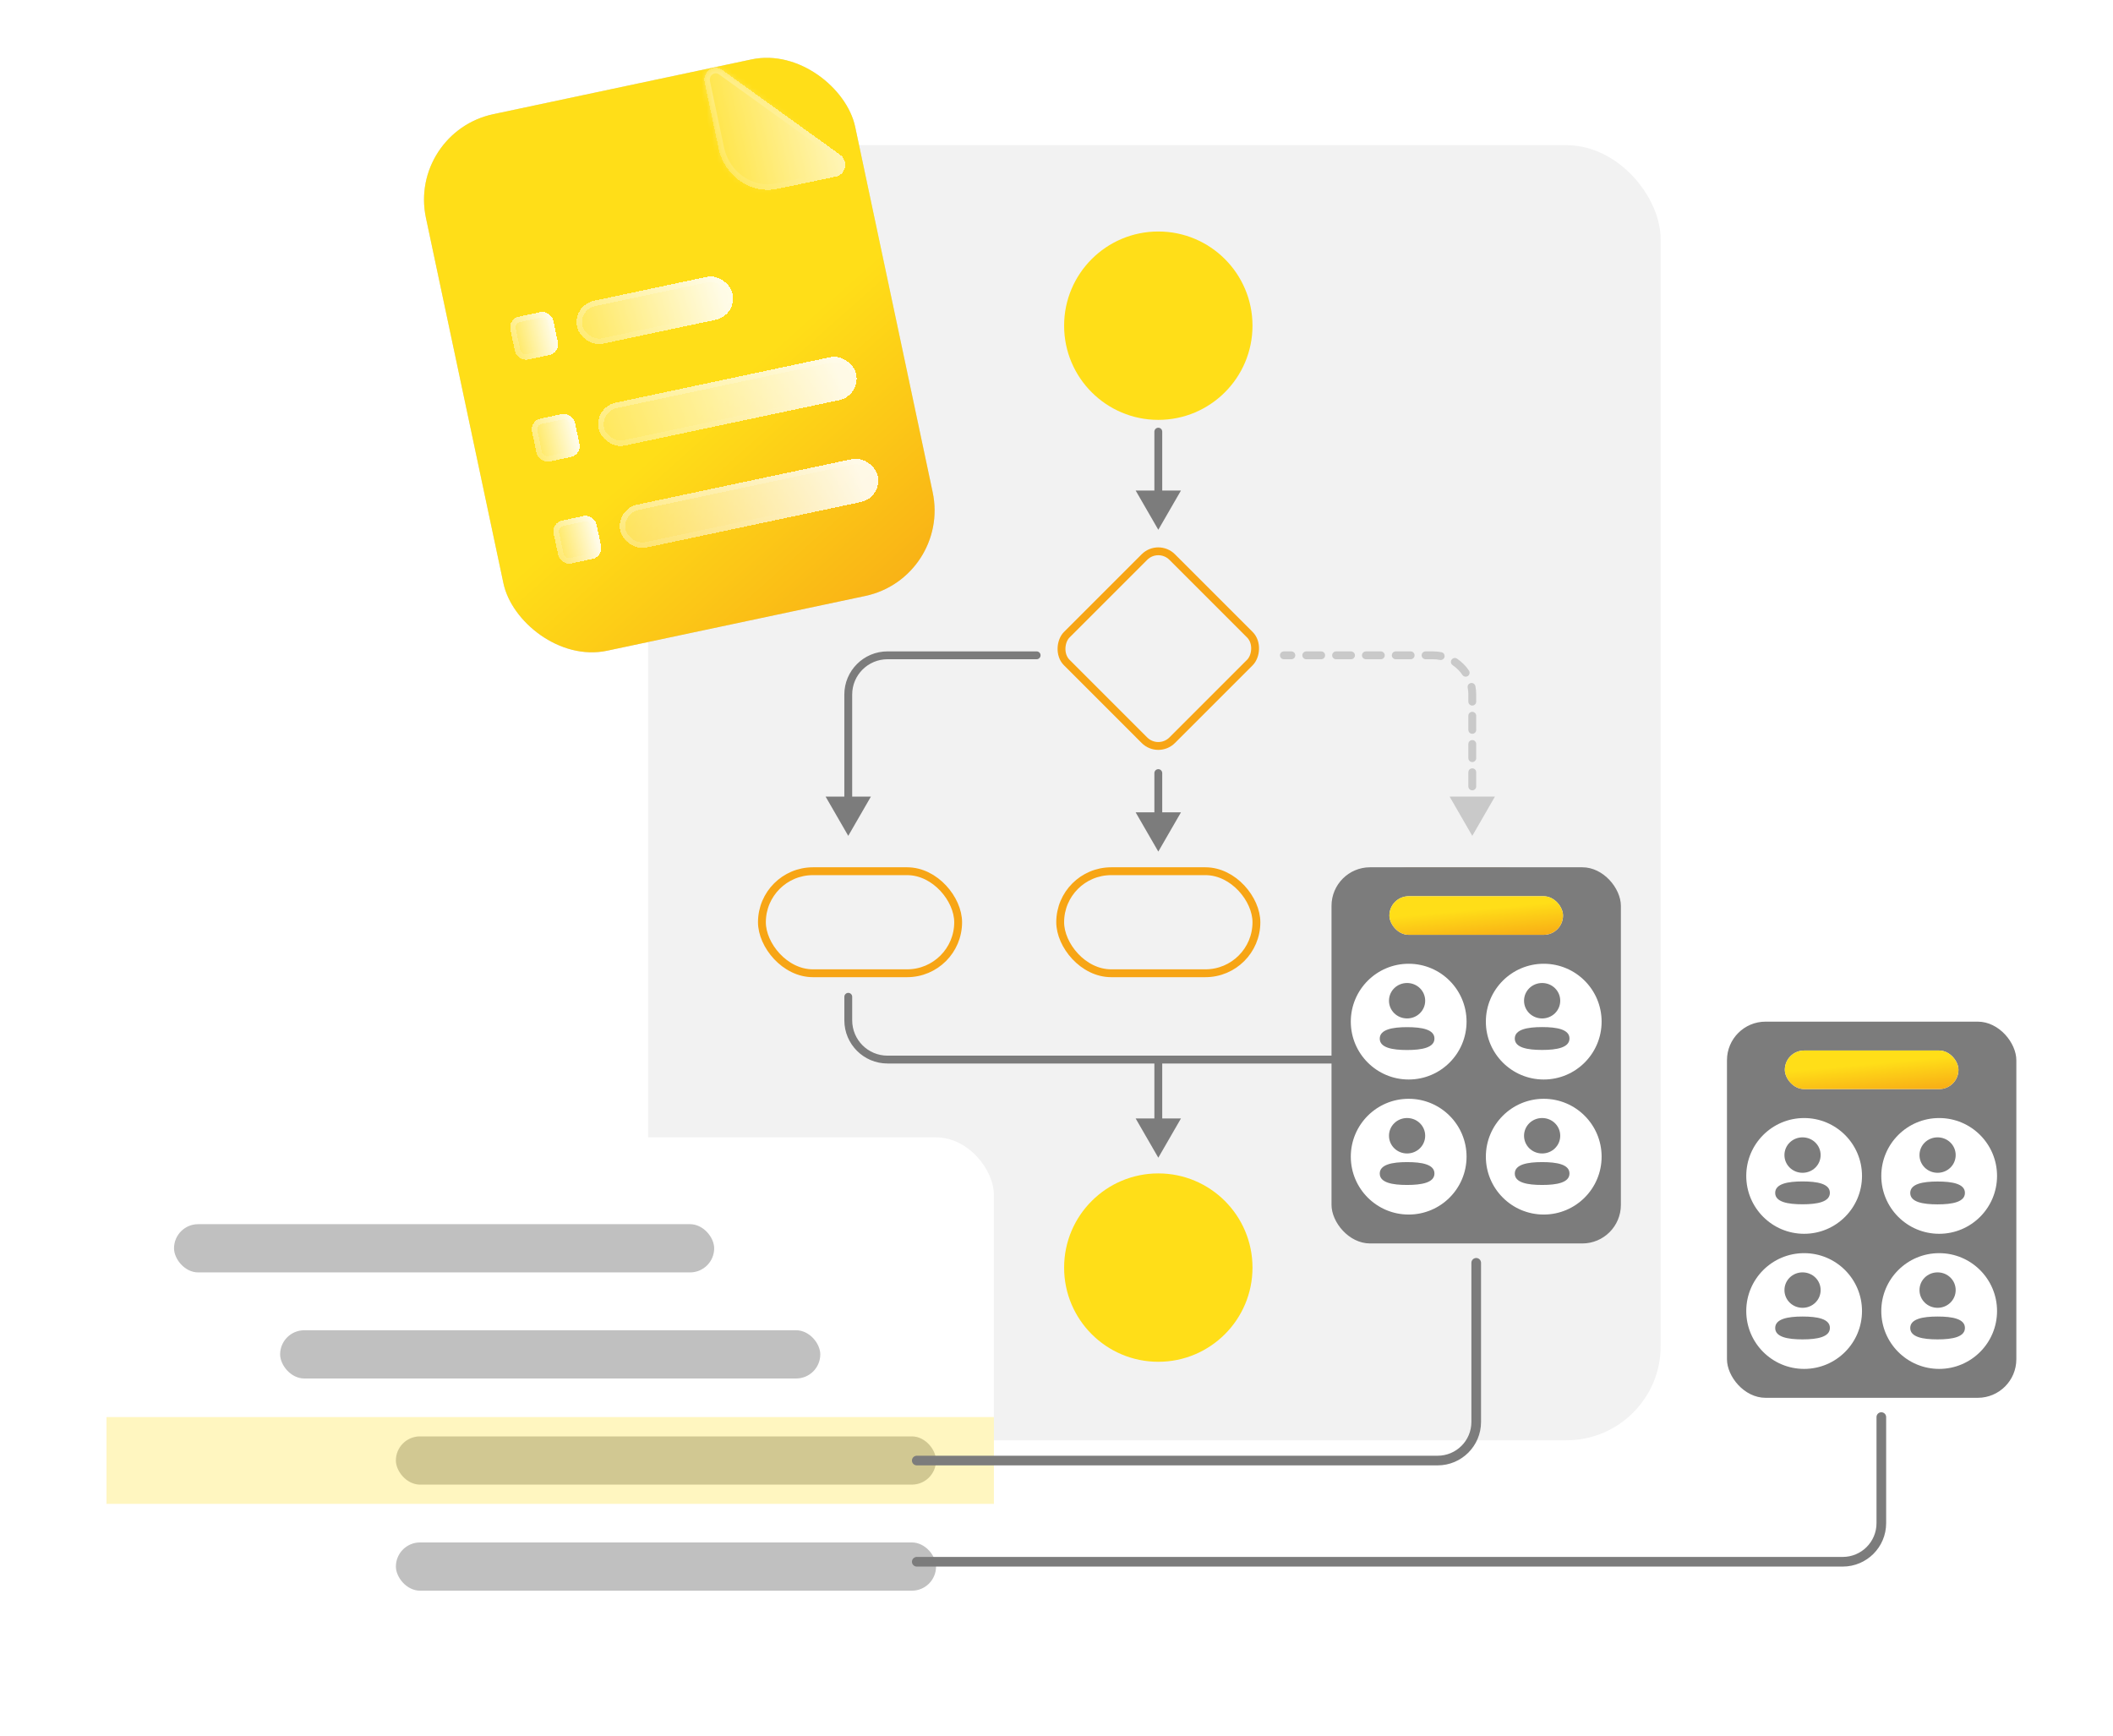
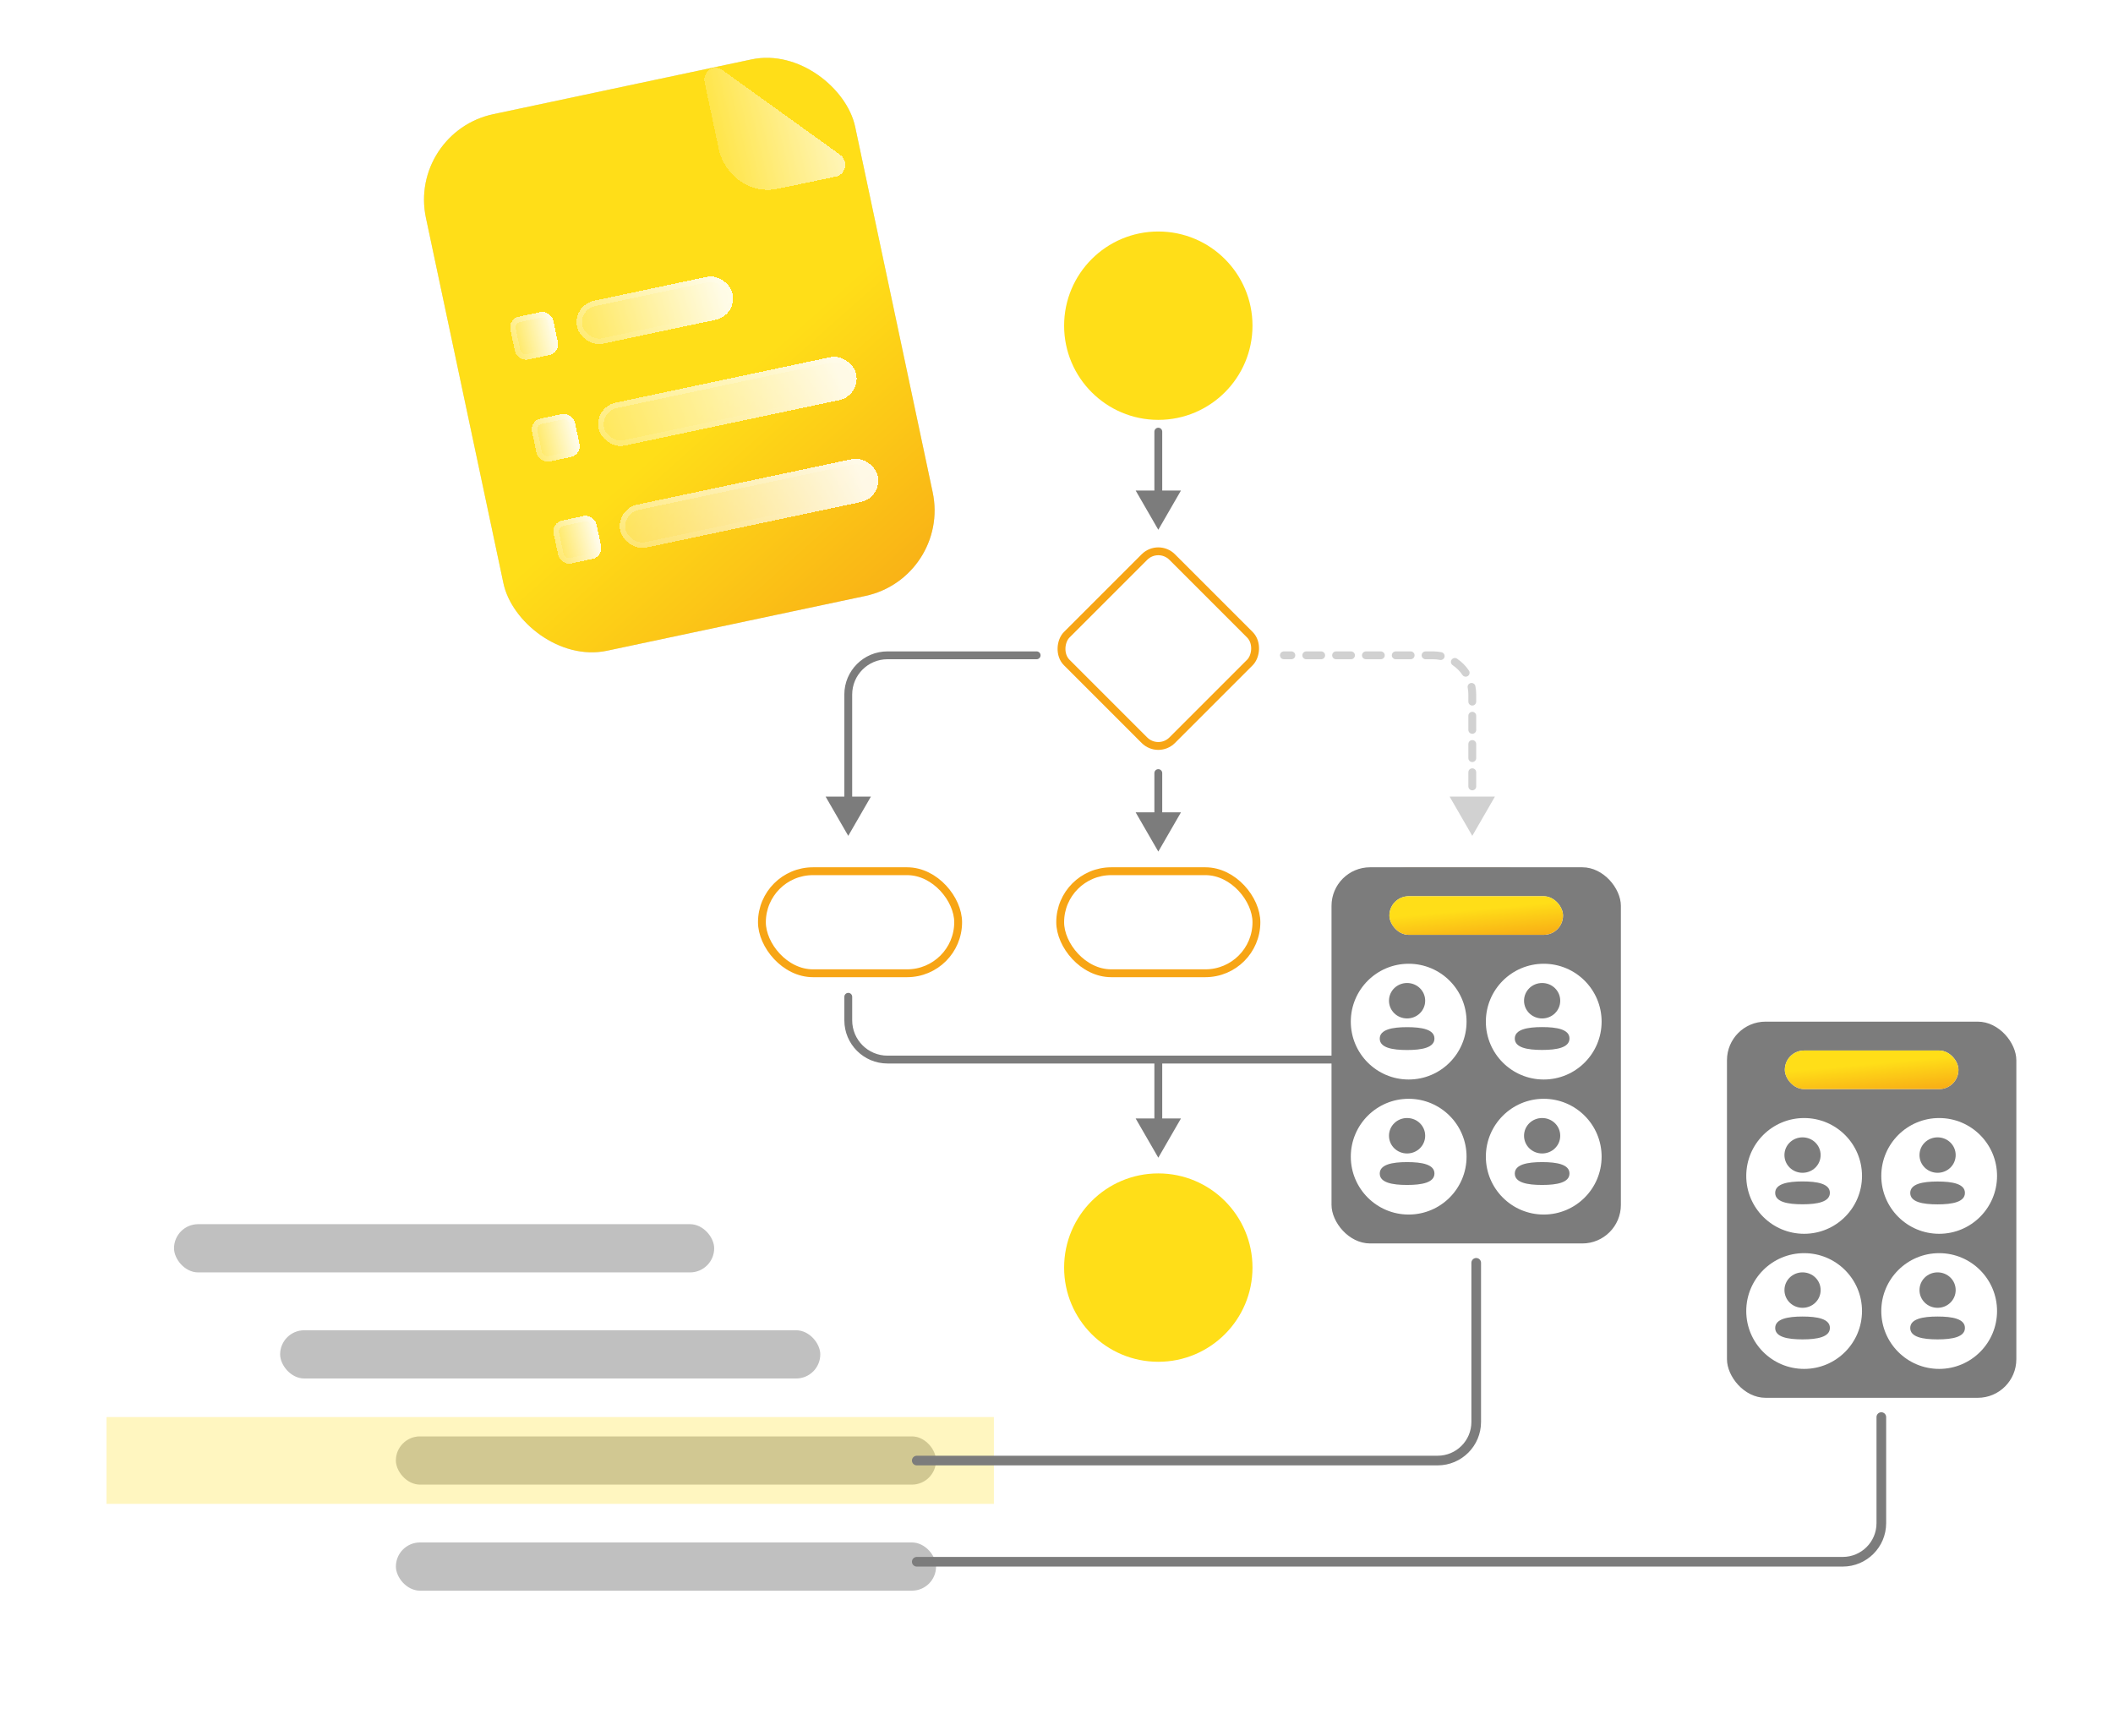
<svg xmlns="http://www.w3.org/2000/svg" width="420" height="345" viewBox="0 0 420 345" fill="none">
  <g clip-path="url(#clip0_1231_38054)">
    <g filter="url(#filter0_d_1231_38054)">
-       <rect x="128.826" y="28.857" width="201.265" height="257.432" rx="18.722" fill="#F2F2F2" />
-     </g>
+       </g>
    <path d="M231.016 85.803C231.016 85.372 230.667 85.023 230.236 85.023C229.805 85.023 229.456 85.372 229.456 85.803H231.016ZM230.236 105.305L234.74 97.504H225.732L230.236 105.305ZM229.456 85.803V98.284H231.016V85.803H229.456Z" fill="#7C7C7C" />
    <path d="M231.016 153.672C231.016 153.241 230.667 152.892 230.236 152.892C229.805 152.892 229.456 153.241 229.456 153.672H231.016ZM230.236 169.274L234.74 161.473H225.732L230.236 169.274ZM229.456 153.672V162.253H231.016V153.672H229.456Z" fill="#7C7C7C" />
    <path d="M206.052 131.04C206.483 131.04 206.832 130.691 206.832 130.26C206.832 129.829 206.483 129.48 206.052 129.48V131.04ZM168.607 166.144L173.111 158.343H164.104L168.607 166.144ZM206.052 129.48H176.408V131.04H206.052V129.48ZM167.827 138.061V159.123H169.388V138.061H167.827ZM176.408 129.48C171.669 129.48 167.827 133.322 167.827 138.061H169.388C169.388 134.183 172.531 131.04 176.408 131.04V129.48Z" fill="#7C7C7C" />
    <path opacity="0.35" d="M255.2 131.04C254.769 131.04 254.42 130.691 254.42 130.26C254.42 129.829 254.769 129.48 255.2 129.48V131.04ZM292.645 166.144L288.141 158.343H297.148L292.645 166.144ZM291.864 164.74C291.864 164.309 292.214 163.96 292.645 163.96C293.075 163.96 293.425 164.309 293.425 164.74H291.864ZM293.425 161.932C293.425 162.362 293.075 162.712 292.645 162.712C292.214 162.712 291.864 162.362 291.864 161.932H293.425ZM291.864 159.123C291.864 158.692 292.214 158.343 292.645 158.343C293.075 158.343 293.425 158.692 293.425 159.123H291.864ZM293.425 156.315C293.425 156.746 293.075 157.095 292.645 157.095C292.214 157.095 291.864 156.746 291.864 156.315H293.425ZM291.864 153.507C291.864 153.076 292.214 152.727 292.645 152.727C293.075 152.727 293.425 153.076 293.425 153.507H291.864ZM293.425 150.698C293.425 151.129 293.075 151.478 292.645 151.478C292.214 151.478 291.864 151.129 291.864 150.698H293.425ZM291.864 147.89C291.864 147.459 292.214 147.11 292.645 147.11C293.075 147.11 293.425 147.459 293.425 147.89H291.864ZM293.425 145.082C293.425 145.512 293.075 145.862 292.645 145.862C292.214 145.862 291.864 145.512 291.864 145.082H293.425ZM291.864 142.273C291.864 141.842 292.214 141.493 292.645 141.493C293.075 141.493 293.425 141.842 293.425 142.273H291.864ZM293.425 139.465C293.425 139.896 293.075 140.245 292.645 140.245C292.214 140.245 291.864 139.896 291.864 139.465H293.425ZM291.731 136.69C291.647 136.267 291.922 135.857 292.345 135.773C292.767 135.689 293.178 135.964 293.261 136.387L291.731 136.69ZM291.979 133.292C292.218 133.65 292.123 134.135 291.765 134.375C291.407 134.614 290.922 134.518 290.682 134.16L291.979 133.292ZM288.744 132.222C288.386 131.982 288.29 131.498 288.53 131.14C288.769 130.782 289.254 130.686 289.612 130.925L288.744 132.222ZM286.517 129.643C286.94 129.727 287.215 130.137 287.131 130.56C287.048 130.982 286.637 131.257 286.215 131.174L286.517 129.643ZM283.361 131.04C282.931 131.04 282.581 130.691 282.581 130.26C282.581 129.829 282.931 129.48 283.361 129.48V131.04ZM280.397 129.48C280.828 129.48 281.177 129.829 281.177 130.26C281.177 130.691 280.828 131.04 280.397 131.04V129.48ZM277.433 131.04C277.002 131.04 276.653 130.691 276.653 130.26C276.653 129.829 277.002 129.48 277.433 129.48V131.04ZM274.468 129.48C274.899 129.48 275.248 129.829 275.248 130.26C275.248 130.691 274.899 131.04 274.468 131.04V129.48ZM271.504 131.04C271.073 131.04 270.724 130.691 270.724 130.26C270.724 129.829 271.073 129.48 271.504 129.48V131.04ZM268.54 129.48C268.97 129.48 269.32 129.829 269.32 130.26C269.32 130.691 268.97 131.04 268.54 131.04V129.48ZM265.575 131.04C265.144 131.04 264.795 130.691 264.795 130.26C264.795 129.829 265.144 129.48 265.575 129.48V131.04ZM262.611 129.48C263.042 129.48 263.391 129.829 263.391 130.26C263.391 130.691 263.042 131.04 262.611 131.04V129.48ZM259.646 131.04C259.216 131.04 258.866 130.691 258.866 130.26C258.866 129.829 259.216 129.48 259.646 129.48V131.04ZM256.682 129.48C257.113 129.48 257.462 129.829 257.462 130.26C257.462 130.691 257.113 131.04 256.682 131.04V129.48ZM291.864 161.932V159.123H293.425V161.932H291.864ZM291.864 156.315V153.507H293.425V156.315H291.864ZM291.864 150.698V147.89H293.425V150.698H291.864ZM291.864 145.082V142.273H293.425V145.082H291.864ZM291.864 139.465V138.061H293.425V139.465H291.864ZM291.864 138.061C291.864 137.591 291.818 137.132 291.731 136.69L293.261 136.387C293.369 136.929 293.425 137.489 293.425 138.061H291.864ZM290.682 134.16C290.17 133.394 289.51 132.735 288.744 132.222L289.612 130.925C290.547 131.552 291.353 132.357 291.979 133.292L290.682 134.16ZM286.215 131.174C285.772 131.086 285.313 131.04 284.844 131.04V129.48C285.416 129.48 285.975 129.536 286.517 129.643L286.215 131.174ZM284.844 131.04H283.361V129.48H284.844V131.04ZM280.397 131.04H277.433V129.48H280.397V131.04ZM274.468 131.04H271.504V129.48H274.468V131.04ZM268.54 131.04H265.575V129.48H268.54V131.04ZM262.611 131.04H259.646V129.48H262.611V131.04ZM256.682 131.04H255.2V129.48H256.682V131.04Z" fill="#7C7C7C" />
    <path d="M231.016 210.619C231.016 210.188 230.667 209.839 230.236 209.839C229.805 209.839 229.456 210.188 229.456 210.619H231.016ZM230.236 230.122L234.74 222.321H225.732L230.236 230.122ZM229.456 210.619V223.101H231.016V210.619H229.456Z" fill="#7C7C7C" />
    <path d="M168.61 198.135V202.815C168.61 207.124 172.103 210.616 176.411 210.616H284.064C288.373 210.616 291.865 207.124 291.865 202.815V198.135" stroke="#7C7C7C" stroke-width="1.56" stroke-linecap="round" />
    <circle cx="230.235" cy="64.738" r="18.722" fill="#FFDE18" />
    <circle cx="230.235" cy="251.966" r="18.722" fill="#FFDE18" />
    <rect x="151.446" y="173.175" width="39.005" height="20.282" rx="10.141" stroke="#F7A515" stroke-width="1.56" />
    <rect x="210.733" y="173.175" width="39.005" height="20.282" rx="10.141" stroke="#F7A515" stroke-width="1.56" />
    <rect opacity="0.35" x="270.022" y="173.175" width="39.005" height="20.282" rx="10.141" stroke="#F7A515" stroke-width="1.56" />
    <rect x="230.236" y="107.97" width="29.644" height="29.644" rx="3.9" transform="rotate(45 230.236 107.97)" stroke="#F7A515" stroke-width="1.56" />
    <g filter="url(#filter1_d_1231_38054)">
      <rect x="21.171" y="226.076" width="176.387" height="105.449" rx="11.504" fill="white" />
    </g>
    <rect x="34.591" y="243.334" width="107.366" height="9.586" rx="4.793" fill="#C0C0C0" />
    <rect x="55.682" y="264.42" width="107.366" height="9.586" rx="4.793" fill="#C0C0C0" />
    <rect x="78.688" y="285.516" width="107.366" height="9.586" rx="4.793" fill="#C0C0C0" />
    <rect x="78.691" y="306.598" width="107.366" height="9.586" rx="4.793" fill="#C0C0C0" />
    <rect x="21.171" y="281.676" width="176.387" height="17.255" fill="#FFDE18" fill-opacity="0.27" />
    <g filter="url(#filter2_d_1231_38054)">
      <rect x="264.665" y="172.393" width="57.517" height="74.773" rx="7.669" fill="#7C7C7C" />
    </g>
    <rect x="276.17" y="178.15" width="34.511" height="7.669" rx="3.834" fill="white" />
    <rect x="276.17" y="178.15" width="34.511" height="7.669" rx="3.834" fill="url(#paint0_linear_1231_38054)" />
    <circle cx="280.003" cy="203.074" r="11.504" fill="white" />
    <circle cx="280.003" cy="229.916" r="11.504" fill="white" />
    <circle cx="306.848" cy="203.074" r="11.504" fill="white" />
    <circle cx="306.848" cy="229.916" r="11.504" fill="white" />
    <g filter="url(#filter3_b_1231_38054)">
      <path fill-rule="evenodd" clip-rule="evenodd" d="M276.089 198.917C276.089 200.872 277.689 202.439 279.685 202.439C281.681 202.439 283.282 200.872 283.282 198.917C283.282 196.961 281.681 195.395 279.685 195.395C277.689 195.395 276.089 196.961 276.089 198.917ZM285.124 206.435C285.124 204.625 282.62 204.172 279.689 204.172C276.741 204.172 274.253 204.641 274.253 206.452C274.253 208.262 276.757 208.715 279.689 208.715C282.636 208.715 285.124 208.247 285.124 206.435Z" fill="#7C7C7C" />
    </g>
    <g filter="url(#filter4_b_1231_38054)">
      <path fill-rule="evenodd" clip-rule="evenodd" d="M276.089 225.757C276.089 227.712 277.689 229.279 279.685 229.279C281.681 229.279 283.282 227.712 283.282 225.757C283.282 223.801 281.681 222.234 279.685 222.234C277.689 222.234 276.089 223.801 276.089 225.757ZM285.124 233.259C285.124 231.449 282.62 230.996 279.689 230.996C276.741 230.996 274.253 231.465 274.253 233.276C274.253 235.086 276.757 235.539 279.689 235.539C282.636 235.539 285.124 235.071 285.124 233.259Z" fill="#7C7C7C" />
    </g>
    <g filter="url(#filter5_b_1231_38054)">
      <path fill-rule="evenodd" clip-rule="evenodd" d="M302.933 198.919C302.933 200.874 304.533 202.441 306.53 202.441C308.526 202.441 310.127 200.874 310.127 198.919C310.127 196.963 308.526 195.396 306.53 195.396C304.533 195.396 302.933 196.963 302.933 198.919ZM311.965 206.421C311.965 204.611 309.461 204.158 306.529 204.158C303.582 204.158 301.094 204.627 301.094 206.438C301.094 208.248 303.598 208.701 306.529 208.701C309.477 208.701 311.965 208.233 311.965 206.421Z" fill="#7C7C7C" />
    </g>
    <g filter="url(#filter6_b_1231_38054)">
      <path fill-rule="evenodd" clip-rule="evenodd" d="M302.933 225.757C302.933 227.712 304.533 229.279 306.53 229.279C308.526 229.279 310.127 227.712 310.127 225.757C310.127 223.801 308.526 222.234 306.53 222.234C304.533 222.234 302.933 223.801 302.933 225.757ZM311.965 233.259C311.965 231.449 309.461 230.996 306.529 230.996C303.582 230.996 301.094 231.465 301.094 233.276C301.094 235.086 303.598 235.539 306.529 235.539C309.477 235.539 311.965 235.071 311.965 233.259Z" fill="#7C7C7C" />
    </g>
    <g filter="url(#filter7_d_1231_38054)">
      <rect x="343.269" y="203.076" width="57.517" height="74.773" rx="7.669" fill="#7C7C7C" />
    </g>
    <rect x="354.769" y="208.816" width="34.511" height="7.669" rx="3.834" fill="white" />
    <rect x="354.769" y="208.816" width="34.511" height="7.669" rx="3.834" fill="url(#paint1_linear_1231_38054)" />
    <circle cx="358.606" cy="233.742" r="11.504" fill="white" />
    <circle cx="358.606" cy="260.599" r="11.504" fill="white" />
    <circle cx="385.448" cy="233.742" r="11.504" fill="white" />
    <circle cx="385.448" cy="260.599" r="11.504" fill="white" />
    <g filter="url(#filter8_b_1231_38054)">
      <path fill-rule="evenodd" clip-rule="evenodd" d="M354.692 229.598C354.692 231.554 356.292 233.121 358.289 233.121C360.285 233.121 361.885 231.554 361.885 229.598C361.885 227.643 360.285 226.076 358.289 226.076C356.292 226.076 354.692 227.643 354.692 229.598ZM363.724 237.101C363.724 235.291 361.22 234.838 358.288 234.838C355.341 234.838 352.853 235.307 352.853 237.118C352.853 238.928 355.357 239.381 358.288 239.381C361.236 239.381 363.724 238.912 363.724 237.101Z" fill="#7C7C7C" />
    </g>
    <g filter="url(#filter9_b_1231_38054)">
      <path fill-rule="evenodd" clip-rule="evenodd" d="M354.695 256.436C354.695 258.392 356.295 259.959 358.292 259.959C360.288 259.959 361.888 258.392 361.888 256.436C361.888 254.481 360.288 252.914 358.292 252.914C356.295 252.914 354.695 254.481 354.695 256.436ZM363.727 263.955C363.727 262.145 361.223 261.692 358.291 261.692C355.344 261.692 352.856 262.16 352.856 263.972C352.856 265.782 355.359 266.235 358.291 266.235C361.239 266.235 363.727 265.766 363.727 263.955Z" fill="#7C7C7C" />
    </g>
    <g filter="url(#filter10_b_1231_38054)">
      <path fill-rule="evenodd" clip-rule="evenodd" d="M381.537 229.598C381.537 231.554 383.137 233.121 385.133 233.121C387.129 233.121 388.73 231.554 388.73 229.598C388.73 227.643 387.129 226.076 385.133 226.076C383.137 226.076 381.537 227.643 381.537 229.598ZM390.568 237.117C390.568 235.307 388.064 234.854 385.133 234.854C382.185 234.854 379.697 235.323 379.697 237.134C379.697 238.944 382.201 239.397 385.133 239.397C388.08 239.397 390.568 238.928 390.568 237.117Z" fill="#7C7C7C" />
    </g>
    <g filter="url(#filter11_b_1231_38054)">
      <path fill-rule="evenodd" clip-rule="evenodd" d="M381.537 256.436C381.537 258.392 383.137 259.959 385.133 259.959C387.129 259.959 388.73 258.392 388.73 256.436C388.73 254.481 387.129 252.914 385.133 252.914C383.137 252.914 381.537 254.481 381.537 256.436ZM390.568 263.955C390.568 262.145 388.064 261.692 385.133 261.692C382.185 261.692 379.697 262.16 379.697 263.972C379.697 265.782 382.201 266.235 385.133 266.235C388.08 266.235 390.568 265.766 390.568 263.955Z" fill="#7C7C7C" />
    </g>
    <path d="M182.226 290.319H285.757C289.992 290.319 293.426 286.886 293.426 282.65V251.016" stroke="#7C7C7C" stroke-width="1.917" stroke-linecap="round" />
    <path d="M182.226 310.436H366.281C370.517 310.436 373.95 307.003 373.95 302.767V281.678" stroke="#7C7C7C" stroke-width="1.917" stroke-linecap="round" />
    <g filter="url(#filter12_d_1231_38054)">
      <rect x="81.057" y="21.939" width="87.217" height="109.022" rx="17.375" transform="rotate(-11.974 81.057 21.939)" fill="#D9D9D9" />
      <rect x="81.057" y="21.939" width="87.217" height="109.022" rx="17.375" transform="rotate(-11.974 81.057 21.939)" fill="url(#paint2_linear_1231_38054)" />
    </g>
    <g filter="url(#filter13_d_1231_38054)">
      <mask id="path-43-inside-1_1231_38054" fill="white">
-         <path d="M154.47 37.541C157.76 36.88 162.326 35.927 166.194 35.091C168.175 34.666 168.652 31.948 166.957 30.732C160.825 26.322 149.856 18.428 143.579 13.913C141.843 12.664 139.606 14.251 140.061 16.396L142.843 29.516C144.011 35.021 149.262 38.645 154.47 37.541" />
-       </mask>
+         </mask>
      <path d="M154.47 37.541C157.76 36.88 162.326 35.927 166.194 35.091C168.175 34.666 168.652 31.948 166.957 30.732C160.825 26.322 149.856 18.428 143.579 13.913C141.843 12.664 139.606 14.251 140.061 16.396L142.843 29.516C144.011 35.021 149.262 38.645 154.47 37.541" fill="url(#paint3_linear_1231_38054)" fill-opacity="0.67" shape-rendering="crispEdges" />
      <path d="M166.194 35.091L165.965 34.025L165.963 34.025L166.194 35.091ZM166.957 30.732L166.32 31.617L166.321 31.618L166.957 30.732ZM143.579 13.913L142.942 14.798L142.942 14.798L143.579 13.913ZM154.685 38.61C157.98 37.947 162.552 36.993 166.424 36.157L165.963 34.025C162.1 34.86 157.539 35.812 154.256 36.472L154.685 38.61ZM166.422 36.157C169.44 35.509 169.962 31.547 167.593 29.846L166.321 31.618C167.342 32.35 166.91 33.822 165.965 34.025L166.422 36.157ZM167.593 29.847C161.453 25.43 150.502 17.55 144.216 13.028L142.942 14.798C149.21 19.306 160.198 27.213 166.32 31.617L167.593 29.847ZM144.216 13.028C142.943 12.112 141.44 12.234 140.369 12.992C139.306 13.743 138.674 15.11 138.994 16.622L141.127 16.17C140.993 15.538 141.252 15.038 141.628 14.772C141.995 14.512 142.479 14.464 142.942 14.798L144.216 13.028ZM138.994 16.622L141.777 29.742L143.91 29.29L141.127 16.17L138.994 16.622ZM141.777 29.742C143.057 35.78 148.845 39.849 154.697 38.607L154.244 36.474C149.68 37.442 144.965 34.262 143.91 29.29L141.777 29.742Z" fill="url(#paint4_linear_1231_38054)" mask="url(#path-43-inside-1_1231_38054)" />
    </g>
    <g filter="url(#filter14_d_1231_38054)">
      <rect x="100.993" y="63.397" width="8.722" height="8.722" rx="2.18" transform="rotate(-11.974 100.993 63.397)" fill="url(#paint5_linear_1231_38054)" fill-opacity="0.89" shape-rendering="crispEdges" />
      <rect x="101.64" y="63.817" width="7.632" height="7.632" rx="1.635" transform="rotate(-11.974 101.64 63.817)" stroke="url(#paint6_linear_1231_38054)" stroke-width="1.09" shape-rendering="crispEdges" />
    </g>
    <g filter="url(#filter15_d_1231_38054)">
      <rect x="113.79" y="60.69" width="31.616" height="8.722" rx="4.361" transform="rotate(-11.974 113.79 60.69)" fill="url(#paint7_linear_1231_38054)" fill-opacity="0.89" shape-rendering="crispEdges" />
      <rect x="114.436" y="61.11" width="30.526" height="7.632" rx="3.816" transform="rotate(-11.974 114.436 61.11)" stroke="url(#paint8_linear_1231_38054)" stroke-width="1.09" shape-rendering="crispEdges" />
    </g>
    <g filter="url(#filter16_d_1231_38054)">
      <rect x="105.291" y="83.658" width="8.722" height="8.722" rx="2.18" transform="rotate(-11.974 105.291 83.658)" fill="url(#paint9_linear_1231_38054)" fill-opacity="0.89" shape-rendering="crispEdges" />
      <rect x="105.937" y="84.078" width="7.632" height="7.632" rx="1.635" transform="rotate(-11.974 105.937 84.078)" stroke="url(#paint10_linear_1231_38054)" stroke-width="1.09" shape-rendering="crispEdges" />
    </g>
    <g filter="url(#filter17_d_1231_38054)">
      <rect x="118.088" y="80.951" width="52.33" height="8.722" rx="4.361" transform="rotate(-11.974 118.088 80.951)" fill="url(#paint11_linear_1231_38054)" fill-opacity="0.89" shape-rendering="crispEdges" />
      <rect x="118.734" y="81.371" width="51.24" height="7.632" rx="3.816" transform="rotate(-11.974 118.734 81.371)" stroke="url(#paint12_linear_1231_38054)" stroke-width="1.09" shape-rendering="crispEdges" />
    </g>
    <g filter="url(#filter18_d_1231_38054)">
      <rect x="109.591" y="103.922" width="8.722" height="8.722" rx="2.18" transform="rotate(-11.974 109.591 103.922)" fill="url(#paint13_linear_1231_38054)" fill-opacity="0.89" shape-rendering="crispEdges" />
      <rect x="110.237" y="104.342" width="7.632" height="7.632" rx="1.635" transform="rotate(-11.974 110.237 104.342)" stroke="url(#paint14_linear_1231_38054)" stroke-width="1.09" shape-rendering="crispEdges" />
    </g>
    <g filter="url(#filter19_d_1231_38054)">
      <rect x="122.387" y="101.213" width="52.33" height="8.722" rx="4.361" transform="rotate(-11.974 122.387 101.213)" fill="url(#paint15_linear_1231_38054)" fill-opacity="0.89" shape-rendering="crispEdges" />
      <rect x="123.033" y="101.633" width="51.24" height="7.632" rx="3.816" transform="rotate(-11.974 123.033 101.633)" stroke="url(#paint16_linear_1231_38054)" stroke-width="1.09" shape-rendering="crispEdges" />
    </g>
  </g>
  <defs>
    <filter id="filter0_d_1231_38054" x="114.472" y="14.504" width="229.972" height="286.139" filterUnits="userSpaceOnUse" color-interpolation-filters="sRGB">
      <feFlood flood-opacity="0" result="BackgroundImageFix" />
      <feColorMatrix in="SourceAlpha" type="matrix" values="0 0 0 0 0 0 0 0 0 0 0 0 0 0 0 0 0 0 127 0" result="hardAlpha" />
      <feOffset />
      <feGaussianBlur stdDeviation="7.177" />
      <feComposite in2="hardAlpha" operator="out" />
      <feColorMatrix type="matrix" values="0 0 0 0 0 0 0 0 0 0 0 0 0 0 0 0 0 0 0.25 0" />
      <feBlend mode="normal" in2="BackgroundImageFix" result="effect1_dropShadow_1231_38054" />
      <feBlend mode="normal" in="SourceGraphic" in2="effect1_dropShadow_1231_38054" result="shape" />
    </filter>
    <filter id="filter1_d_1231_38054" x="3.532" y="208.437" width="211.664" height="140.727" filterUnits="userSpaceOnUse" color-interpolation-filters="sRGB">
      <feFlood flood-opacity="0" result="BackgroundImageFix" />
      <feColorMatrix in="SourceAlpha" type="matrix" values="0 0 0 0 0 0 0 0 0 0 0 0 0 0 0 0 0 0 127 0" result="hardAlpha" />
      <feOffset />
      <feGaussianBlur stdDeviation="8.819" />
      <feComposite in2="hardAlpha" operator="out" />
      <feColorMatrix type="matrix" values="0 0 0 0 0 0 0 0 0 0 0 0 0 0 0 0 0 0 0.25 0" />
      <feBlend mode="normal" in2="BackgroundImageFix" result="effect1_dropShadow_1231_38054" />
      <feBlend mode="normal" in="SourceGraphic" in2="effect1_dropShadow_1231_38054" result="shape" />
    </filter>
    <filter id="filter2_d_1231_38054" x="247.026" y="154.754" width="92.795" height="110.051" filterUnits="userSpaceOnUse" color-interpolation-filters="sRGB">
      <feFlood flood-opacity="0" result="BackgroundImageFix" />
      <feColorMatrix in="SourceAlpha" type="matrix" values="0 0 0 0 0 0 0 0 0 0 0 0 0 0 0 0 0 0 127 0" result="hardAlpha" />
      <feOffset />
      <feGaussianBlur stdDeviation="8.819" />
      <feComposite in2="hardAlpha" operator="out" />
      <feColorMatrix type="matrix" values="0 0 0 0 0 0 0 0 0 0 0 0 0 0 0 0 0 0 0.25 0" />
      <feBlend mode="normal" in2="BackgroundImageFix" result="effect1_dropShadow_1231_38054" />
      <feBlend mode="normal" in="SourceGraphic" in2="effect1_dropShadow_1231_38054" result="shape" />
    </filter>
    <filter id="filter3_b_1231_38054" x="268.514" y="189.656" width="22.349" height="24.798" filterUnits="userSpaceOnUse" color-interpolation-filters="sRGB">
      <feFlood flood-opacity="0" result="BackgroundImageFix" />
      <feGaussianBlur in="BackgroundImageFix" stdDeviation="2.869" />
      <feComposite in2="SourceAlpha" operator="in" result="effect1_backgroundBlur_1231_38054" />
      <feBlend mode="normal" in="SourceGraphic" in2="effect1_backgroundBlur_1231_38054" result="shape" />
    </filter>
    <filter id="filter4_b_1231_38054" x="268.514" y="216.495" width="22.349" height="24.783" filterUnits="userSpaceOnUse" color-interpolation-filters="sRGB">
      <feFlood flood-opacity="0" result="BackgroundImageFix" />
      <feGaussianBlur in="BackgroundImageFix" stdDeviation="2.869" />
      <feComposite in2="SourceAlpha" operator="in" result="effect1_backgroundBlur_1231_38054" />
      <feBlend mode="normal" in="SourceGraphic" in2="effect1_backgroundBlur_1231_38054" result="shape" />
    </filter>
    <filter id="filter5_b_1231_38054" x="295.355" y="189.657" width="22.349" height="24.783" filterUnits="userSpaceOnUse" color-interpolation-filters="sRGB">
      <feFlood flood-opacity="0" result="BackgroundImageFix" />
      <feGaussianBlur in="BackgroundImageFix" stdDeviation="2.869" />
      <feComposite in2="SourceAlpha" operator="in" result="effect1_backgroundBlur_1231_38054" />
      <feBlend mode="normal" in="SourceGraphic" in2="effect1_backgroundBlur_1231_38054" result="shape" />
    </filter>
    <filter id="filter6_b_1231_38054" x="295.355" y="216.495" width="22.349" height="24.783" filterUnits="userSpaceOnUse" color-interpolation-filters="sRGB">
      <feFlood flood-opacity="0" result="BackgroundImageFix" />
      <feGaussianBlur in="BackgroundImageFix" stdDeviation="2.869" />
      <feComposite in2="SourceAlpha" operator="in" result="effect1_backgroundBlur_1231_38054" />
      <feBlend mode="normal" in="SourceGraphic" in2="effect1_backgroundBlur_1231_38054" result="shape" />
    </filter>
    <filter id="filter7_d_1231_38054" x="325.63" y="185.437" width="92.795" height="110.051" filterUnits="userSpaceOnUse" color-interpolation-filters="sRGB">
      <feFlood flood-opacity="0" result="BackgroundImageFix" />
      <feColorMatrix in="SourceAlpha" type="matrix" values="0 0 0 0 0 0 0 0 0 0 0 0 0 0 0 0 0 0 127 0" result="hardAlpha" />
      <feOffset />
      <feGaussianBlur stdDeviation="8.819" />
      <feComposite in2="hardAlpha" operator="out" />
      <feColorMatrix type="matrix" values="0 0 0 0 0 0 0 0 0 0 0 0 0 0 0 0 0 0 0.25 0" />
      <feBlend mode="normal" in2="BackgroundImageFix" result="effect1_dropShadow_1231_38054" />
      <feBlend mode="normal" in="SourceGraphic" in2="effect1_dropShadow_1231_38054" result="shape" />
    </filter>
    <filter id="filter8_b_1231_38054" x="347.114" y="220.337" width="22.349" height="24.783" filterUnits="userSpaceOnUse" color-interpolation-filters="sRGB">
      <feFlood flood-opacity="0" result="BackgroundImageFix" />
      <feGaussianBlur in="BackgroundImageFix" stdDeviation="2.869" />
      <feComposite in2="SourceAlpha" operator="in" result="effect1_backgroundBlur_1231_38054" />
      <feBlend mode="normal" in="SourceGraphic" in2="effect1_backgroundBlur_1231_38054" result="shape" />
    </filter>
    <filter id="filter9_b_1231_38054" x="347.116" y="247.175" width="22.349" height="24.798" filterUnits="userSpaceOnUse" color-interpolation-filters="sRGB">
      <feFlood flood-opacity="0" result="BackgroundImageFix" />
      <feGaussianBlur in="BackgroundImageFix" stdDeviation="2.869" />
      <feComposite in2="SourceAlpha" operator="in" result="effect1_backgroundBlur_1231_38054" />
      <feBlend mode="normal" in="SourceGraphic" in2="effect1_backgroundBlur_1231_38054" result="shape" />
    </filter>
    <filter id="filter10_b_1231_38054" x="373.958" y="220.337" width="22.349" height="24.798" filterUnits="userSpaceOnUse" color-interpolation-filters="sRGB">
      <feFlood flood-opacity="0" result="BackgroundImageFix" />
      <feGaussianBlur in="BackgroundImageFix" stdDeviation="2.869" />
      <feComposite in2="SourceAlpha" operator="in" result="effect1_backgroundBlur_1231_38054" />
      <feBlend mode="normal" in="SourceGraphic" in2="effect1_backgroundBlur_1231_38054" result="shape" />
    </filter>
    <filter id="filter11_b_1231_38054" x="373.958" y="247.175" width="22.349" height="24.798" filterUnits="userSpaceOnUse" color-interpolation-filters="sRGB">
      <feFlood flood-opacity="0" result="BackgroundImageFix" />
      <feGaussianBlur in="BackgroundImageFix" stdDeviation="2.869" />
      <feComposite in2="SourceAlpha" operator="in" result="effect1_backgroundBlur_1231_38054" />
      <feBlend mode="normal" in="SourceGraphic" in2="effect1_backgroundBlur_1231_38054" result="shape" />
    </filter>
    <filter id="filter12_d_1231_38054" x="59.205" y="-13.646" width="151.641" height="168.447" filterUnits="userSpaceOnUse" color-interpolation-filters="sRGB">
      <feFlood flood-opacity="0" result="BackgroundImageFix" />
      <feColorMatrix in="SourceAlpha" type="matrix" values="0 0 0 0 0 0 0 0 0 0 0 0 0 0 0 0 0 0 127 0" result="hardAlpha" />
      <feMorphology radius="1.09" operator="erode" in="SourceAlpha" result="effect1_dropShadow_1231_38054" />
      <feOffset dy="4.361" />
      <feGaussianBlur stdDeviation="13.083" />
      <feComposite in2="hardAlpha" operator="out" />
      <feColorMatrix type="matrix" values="0 0 0 0 0 0 0 0 0 0 0 0 0 0 0 0 0 0 0.2 0" />
      <feBlend mode="normal" in2="BackgroundImageFix" result="effect1_dropShadow_1231_38054" />
      <feBlend mode="normal" in="SourceGraphic" in2="effect1_dropShadow_1231_38054" result="shape" />
    </filter>
    <filter id="filter13_d_1231_38054" x="134.768" y="8.24" width="38.457" height="34.732" filterUnits="userSpaceOnUse" color-interpolation-filters="sRGB">
      <feFlood flood-opacity="0" result="BackgroundImageFix" />
      <feColorMatrix in="SourceAlpha" type="matrix" values="0 0 0 0 0 0 0 0 0 0 0 0 0 0 0 0 0 0 127 0" result="hardAlpha" />
      <feOffset />
      <feGaussianBlur stdDeviation="2.617" />
      <feComposite in2="hardAlpha" operator="out" />
      <feColorMatrix type="matrix" values="0 0 0 0 0.043 0 0 0 0 0.043 0 0 0 0 0.044 0 0 0 0.15 0" />
      <feBlend mode="normal" in2="BackgroundImageFix" result="effect1_dropShadow_1231_38054" />
      <feBlend mode="normal" in="SourceGraphic" in2="effect1_dropShadow_1231_38054" result="shape" />
    </filter>
    <filter id="filter14_d_1231_38054" x="99.073" y="59.668" width="14.181" height="14.18" filterUnits="userSpaceOnUse" color-interpolation-filters="sRGB">
      <feFlood flood-opacity="0" result="BackgroundImageFix" />
      <feColorMatrix in="SourceAlpha" type="matrix" values="0 0 0 0 0 0 0 0 0 0 0 0 0 0 0 0 0 0 127 0" result="hardAlpha" />
      <feOffset />
      <feGaussianBlur stdDeviation="1.162" />
      <feComposite in2="hardAlpha" operator="out" />
      <feColorMatrix type="matrix" values="0 0 0 0 0 0 0 0 0 0 0 0 0 0 0 0 0 0 0.08 0" />
      <feBlend mode="normal" in2="BackgroundImageFix" result="effect1_dropShadow_1231_38054" />
      <feBlend mode="normal" in="SourceGraphic" in2="effect1_dropShadow_1231_38054" result="shape" />
    </filter>
    <filter id="filter15_d_1231_38054" x="112.274" y="52.615" width="35.769" height="18.122" filterUnits="userSpaceOnUse" color-interpolation-filters="sRGB">
      <feFlood flood-opacity="0" result="BackgroundImageFix" />
      <feColorMatrix in="SourceAlpha" type="matrix" values="0 0 0 0 0 0 0 0 0 0 0 0 0 0 0 0 0 0 127 0" result="hardAlpha" />
      <feOffset />
      <feGaussianBlur stdDeviation="1.162" />
      <feComposite in2="hardAlpha" operator="out" />
      <feColorMatrix type="matrix" values="0 0 0 0 0 0 0 0 0 0 0 0 0 0 0 0 0 0 0.08 0" />
      <feBlend mode="normal" in2="BackgroundImageFix" result="effect1_dropShadow_1231_38054" />
      <feBlend mode="normal" in="SourceGraphic" in2="effect1_dropShadow_1231_38054" result="shape" />
    </filter>
    <filter id="filter16_d_1231_38054" x="103.371" y="79.929" width="14.181" height="14.18" filterUnits="userSpaceOnUse" color-interpolation-filters="sRGB">
      <feFlood flood-opacity="0" result="BackgroundImageFix" />
      <feColorMatrix in="SourceAlpha" type="matrix" values="0 0 0 0 0 0 0 0 0 0 0 0 0 0 0 0 0 0 127 0" result="hardAlpha" />
      <feOffset />
      <feGaussianBlur stdDeviation="1.162" />
      <feComposite in2="hardAlpha" operator="out" />
      <feColorMatrix type="matrix" values="0 0 0 0 0 0 0 0 0 0 0 0 0 0 0 0 0 0 0.08 0" />
      <feBlend mode="normal" in2="BackgroundImageFix" result="effect1_dropShadow_1231_38054" />
      <feBlend mode="normal" in="SourceGraphic" in2="effect1_dropShadow_1231_38054" result="shape" />
    </filter>
    <filter id="filter17_d_1231_38054" x="116.572" y="68.578" width="56.033" height="22.421" filterUnits="userSpaceOnUse" color-interpolation-filters="sRGB">
      <feFlood flood-opacity="0" result="BackgroundImageFix" />
      <feColorMatrix in="SourceAlpha" type="matrix" values="0 0 0 0 0 0 0 0 0 0 0 0 0 0 0 0 0 0 127 0" result="hardAlpha" />
      <feOffset />
      <feGaussianBlur stdDeviation="1.162" />
      <feComposite in2="hardAlpha" operator="out" />
      <feColorMatrix type="matrix" values="0 0 0 0 0 0 0 0 0 0 0 0 0 0 0 0 0 0 0.08 0" />
      <feBlend mode="normal" in2="BackgroundImageFix" result="effect1_dropShadow_1231_38054" />
      <feBlend mode="normal" in="SourceGraphic" in2="effect1_dropShadow_1231_38054" result="shape" />
    </filter>
    <filter id="filter18_d_1231_38054" x="107.671" y="100.193" width="14.181" height="14.18" filterUnits="userSpaceOnUse" color-interpolation-filters="sRGB">
      <feFlood flood-opacity="0" result="BackgroundImageFix" />
      <feColorMatrix in="SourceAlpha" type="matrix" values="0 0 0 0 0 0 0 0 0 0 0 0 0 0 0 0 0 0 127 0" result="hardAlpha" />
      <feOffset />
      <feGaussianBlur stdDeviation="1.162" />
      <feComposite in2="hardAlpha" operator="out" />
      <feColorMatrix type="matrix" values="0 0 0 0 0 0 0 0 0 0 0 0 0 0 0 0 0 0 0.08 0" />
      <feBlend mode="normal" in2="BackgroundImageFix" result="effect1_dropShadow_1231_38054" />
      <feBlend mode="normal" in="SourceGraphic" in2="effect1_dropShadow_1231_38054" result="shape" />
    </filter>
    <filter id="filter19_d_1231_38054" x="120.871" y="88.84" width="56.033" height="22.421" filterUnits="userSpaceOnUse" color-interpolation-filters="sRGB">
      <feFlood flood-opacity="0" result="BackgroundImageFix" />
      <feColorMatrix in="SourceAlpha" type="matrix" values="0 0 0 0 0 0 0 0 0 0 0 0 0 0 0 0 0 0 127 0" result="hardAlpha" />
      <feOffset />
      <feGaussianBlur stdDeviation="1.162" />
      <feComposite in2="hardAlpha" operator="out" />
      <feColorMatrix type="matrix" values="0 0 0 0 0 0 0 0 0 0 0 0 0 0 0 0 0 0 0.08 0" />
      <feBlend mode="normal" in2="BackgroundImageFix" result="effect1_dropShadow_1231_38054" />
      <feBlend mode="normal" in="SourceGraphic" in2="effect1_dropShadow_1231_38054" result="shape" />
    </filter>
    <linearGradient id="paint0_linear_1231_38054" x1="293.425" y1="178.15" x2="294.327" y2="188.01" gradientUnits="userSpaceOnUse">
      <stop offset="0.262" stop-color="#FFDE18" />
      <stop offset="1" stop-color="#F7A515" />
    </linearGradient>
    <linearGradient id="paint1_linear_1231_38054" x1="372.024" y1="208.816" x2="372.926" y2="218.676" gradientUnits="userSpaceOnUse">
      <stop offset="0.262" stop-color="#FFDE18" />
      <stop offset="1" stop-color="#F7A515" />
    </linearGradient>
    <linearGradient id="paint2_linear_1231_38054" x1="87.489" y1="21.939" x2="159.088" y2="147.928" gradientUnits="userSpaceOnUse">
      <stop offset="0.532" stop-color="#FFDE18" />
      <stop offset="1" stop-color="#F7A515" />
    </linearGradient>
    <linearGradient id="paint3_linear_1231_38054" x1="162.332" y1="13.999" x2="136.358" y2="20.324" gradientUnits="userSpaceOnUse">
      <stop stop-color="white" />
      <stop offset="1" stop-color="white" stop-opacity="0.2" />
    </linearGradient>
    <linearGradient id="paint4_linear_1231_38054" x1="143.92" y1="16.19" x2="164.478" y2="31.487" gradientUnits="userSpaceOnUse">
      <stop stop-color="white" stop-opacity="0.25" />
      <stop offset="1" stop-color="white" stop-opacity="0" />
    </linearGradient>
    <linearGradient id="paint5_linear_1231_38054" x1="109.097" y1="65.428" x2="99.377" y2="65.674" gradientUnits="userSpaceOnUse">
      <stop stop-color="white" />
      <stop offset="1" stop-color="white" stop-opacity="0.2" />
    </linearGradient>
    <linearGradient id="paint6_linear_1231_38054" x1="102.382" y1="64.413" x2="107.945" y2="71.303" gradientUnits="userSpaceOnUse">
      <stop stop-color="white" stop-opacity="0.25" />
      <stop offset="1" stop-color="white" stop-opacity="0" />
    </linearGradient>
    <linearGradient id="paint7_linear_1231_38054" x1="143.165" y1="62.721" x2="108.203" y2="65.925" gradientUnits="userSpaceOnUse">
      <stop stop-color="white" />
      <stop offset="1" stop-color="white" stop-opacity="0.2" />
    </linearGradient>
    <linearGradient id="paint8_linear_1231_38054" x1="118.823" y1="61.706" x2="121.238" y2="72.55" gradientUnits="userSpaceOnUse">
      <stop stop-color="white" stop-opacity="0.25" />
      <stop offset="1" stop-color="white" stop-opacity="0" />
    </linearGradient>
    <linearGradient id="paint9_linear_1231_38054" x1="113.394" y1="85.689" x2="103.675" y2="85.935" gradientUnits="userSpaceOnUse">
      <stop stop-color="white" />
      <stop offset="1" stop-color="white" stop-opacity="0.2" />
    </linearGradient>
    <linearGradient id="paint10_linear_1231_38054" x1="106.679" y1="84.674" x2="112.243" y2="91.565" gradientUnits="userSpaceOnUse">
      <stop stop-color="white" stop-opacity="0.25" />
      <stop offset="1" stop-color="white" stop-opacity="0" />
    </linearGradient>
    <linearGradient id="paint11_linear_1231_38054" x1="166.708" y1="82.983" x2="109.667" y2="91.634" gradientUnits="userSpaceOnUse">
      <stop stop-color="white" />
      <stop offset="1" stop-color="white" stop-opacity="0.2" />
    </linearGradient>
    <linearGradient id="paint12_linear_1231_38054" x1="126.418" y1="81.967" x2="127.923" y2="93.147" gradientUnits="userSpaceOnUse">
      <stop stop-color="white" stop-opacity="0.25" />
      <stop offset="1" stop-color="white" stop-opacity="0" />
    </linearGradient>
    <linearGradient id="paint13_linear_1231_38054" x1="117.694" y1="105.953" x2="107.975" y2="106.199" gradientUnits="userSpaceOnUse">
      <stop stop-color="white" />
      <stop offset="1" stop-color="white" stop-opacity="0.2" />
    </linearGradient>
    <linearGradient id="paint14_linear_1231_38054" x1="110.979" y1="104.938" x2="116.543" y2="111.829" gradientUnits="userSpaceOnUse">
      <stop stop-color="white" stop-opacity="0.25" />
      <stop offset="1" stop-color="white" stop-opacity="0" />
    </linearGradient>
    <linearGradient id="paint15_linear_1231_38054" x1="171.007" y1="103.244" x2="113.966" y2="111.896" gradientUnits="userSpaceOnUse">
      <stop stop-color="white" />
      <stop offset="1" stop-color="white" stop-opacity="0.2" />
    </linearGradient>
    <linearGradient id="paint16_linear_1231_38054" x1="130.717" y1="102.229" x2="132.221" y2="113.409" gradientUnits="userSpaceOnUse">
      <stop stop-color="white" stop-opacity="0.25" />
      <stop offset="1" stop-color="white" stop-opacity="0" />
    </linearGradient>
    <clipPath id="clip0_1231_38054">
      <rect width="420" height="344.4" fill="white" />
    </clipPath>
  </defs>
</svg>